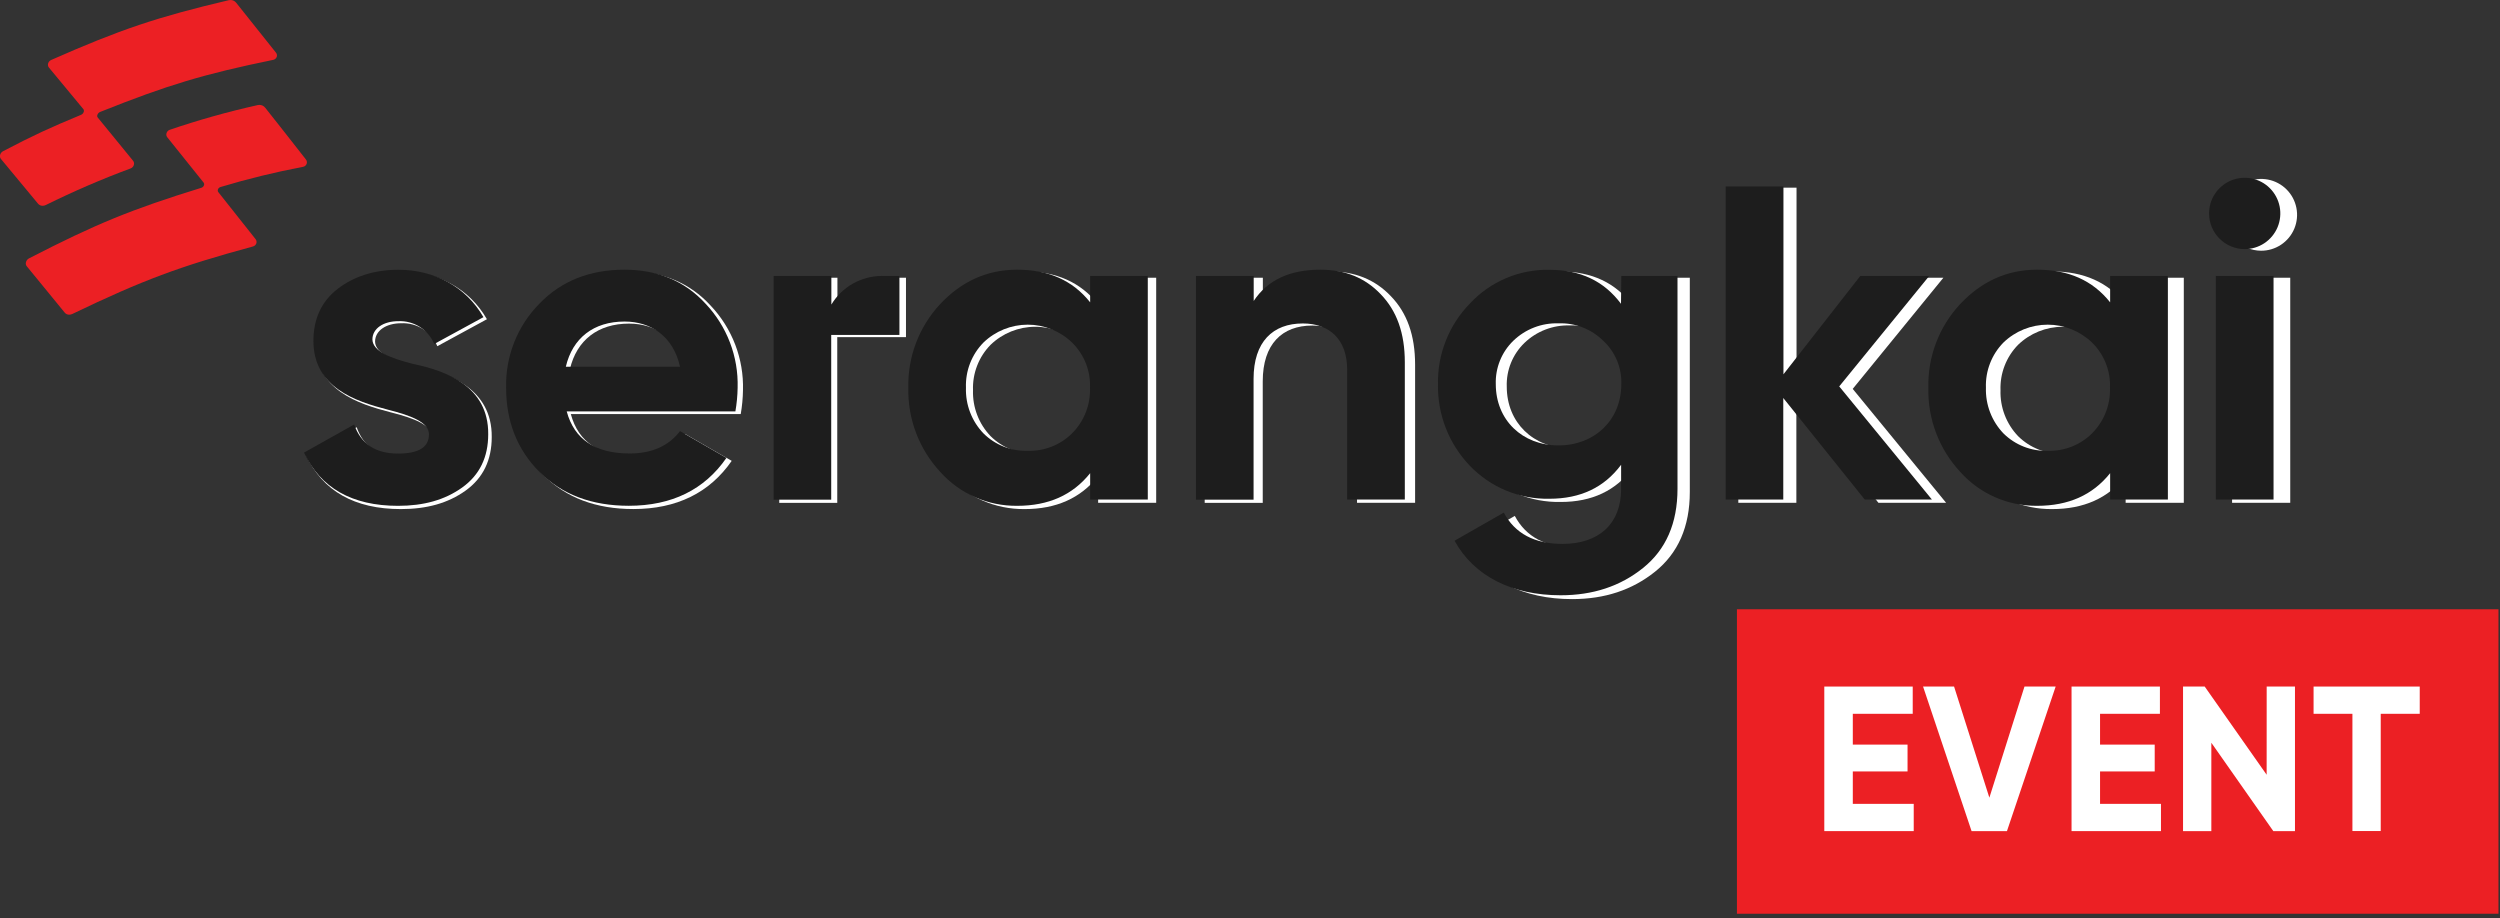
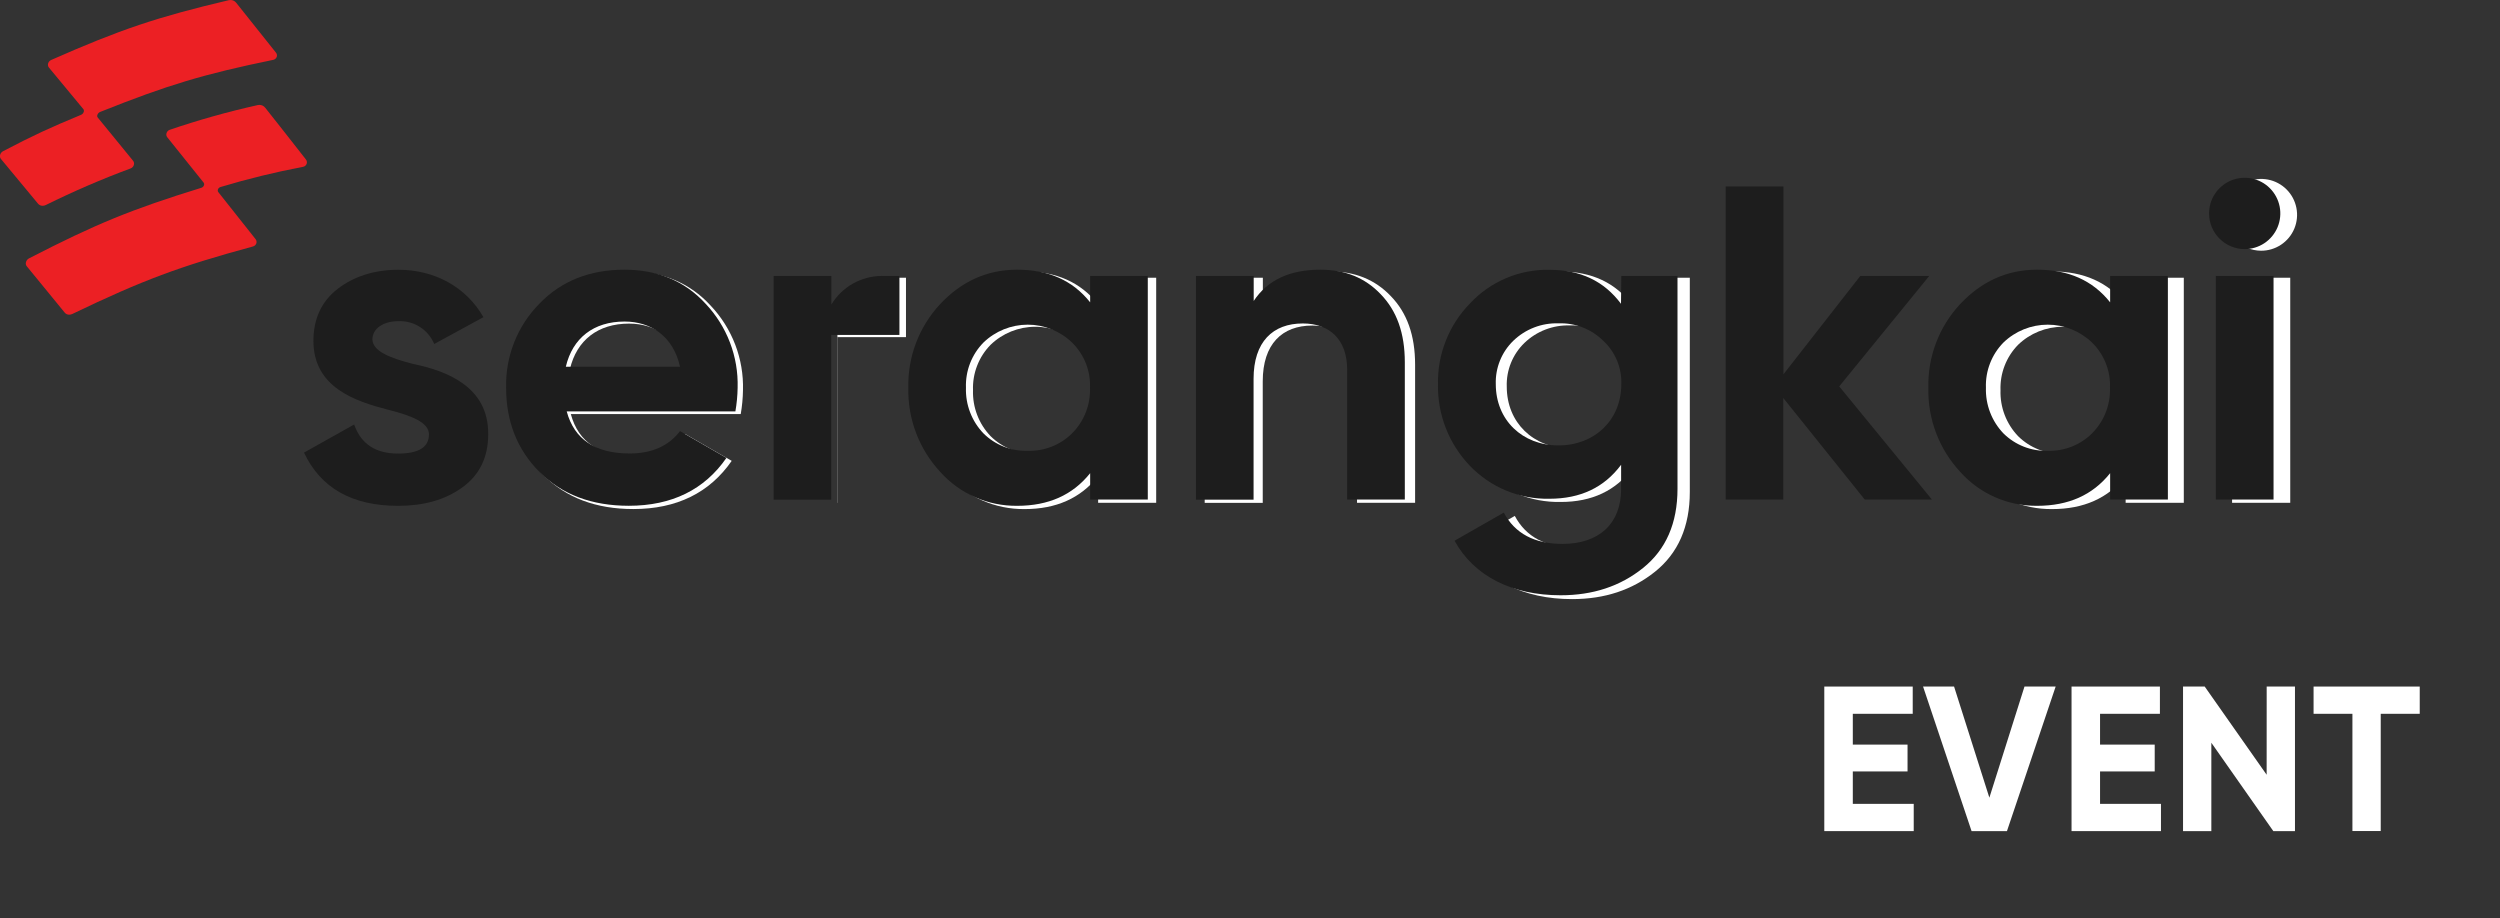
<svg xmlns="http://www.w3.org/2000/svg" width="196" height="72" viewBox="0 0 196 72" fill="none">
  <rect x="0" y="0" width="196" height="72" fill="#333333" stroke="none" />
  <g clip-path="url(#clip0_5_64)">
-     <path d="M195.881 47.766H136.176V71.638H195.881V47.766Z" fill="#EC2024" />
    <path d="M145.26 63.023H150.036V65.159H143.025V53.826H149.957V55.962H145.26V58.377H149.551V60.481H145.26V63.023Z" fill="white" />
    <path d="M154.571 65.159L150.768 53.826H153.199L155.966 62.538L158.72 53.826H161.164L157.345 65.159H154.571Z" fill="white" />
    <path d="M164.644 63.023H169.42V65.159H162.409V53.826H169.337V55.962H164.644V58.377H168.929V60.481H164.644V63.023Z" fill="white" />
    <path d="M177.708 53.826H179.926V65.159H178.228L173.369 58.231V65.159H171.15V53.826H172.849L177.705 60.741L177.708 53.826Z" fill="white" />
    <path d="M189.707 53.826V55.962H186.649V65.153H184.43V55.962H181.384V53.826H189.707Z" fill="white" />
-     <path d="M32.645 28.724C35.228 29.253 38.587 30.49 38.552 34.264C38.552 36.065 37.88 37.475 36.502 38.464C35.123 39.453 33.459 39.912 31.431 39.912C27.789 39.912 25.314 38.499 24.005 35.713L27.963 33.494C28.496 35.012 29.627 35.789 31.431 35.789C33.057 35.789 33.871 35.294 33.871 34.271C33.871 33.32 32.455 32.787 30.651 32.331C28.036 31.659 24.747 30.566 24.747 26.895C24.747 25.168 25.38 23.79 26.648 22.804C27.916 21.818 29.548 21.286 31.456 21.286C34.309 21.286 36.797 22.626 38.175 25.026L34.286 27.143C34.057 26.588 33.662 26.118 33.155 25.796C32.649 25.474 32.056 25.316 31.456 25.343C30.29 25.343 29.405 25.907 29.405 26.791C29.44 27.735 30.854 28.265 32.645 28.724Z" fill="white" />
    <path d="M44.752 32.464C45.354 34.683 47.015 35.782 49.74 35.782C51.471 35.782 52.815 35.183 53.699 34.017L57.366 36.131C55.632 38.638 53.049 39.909 49.655 39.909C46.72 39.909 44.387 39.025 42.619 37.259C40.85 35.494 39.966 33.272 39.966 30.604C39.935 29.376 40.151 28.155 40.603 27.014C41.056 25.872 41.733 24.834 42.597 23.961C44.327 22.16 46.593 21.279 49.316 21.279C51.896 21.279 54.07 22.16 55.715 23.961C56.553 24.845 57.209 25.886 57.644 27.025C58.079 28.163 58.285 29.376 58.25 30.594C58.24 31.221 58.181 31.846 58.073 32.464H44.752ZM53.699 28.936C53.17 26.537 51.401 25.371 49.316 25.371C46.875 25.371 45.212 26.677 44.682 28.936H53.699Z" fill="white" />
    <path d="M86.094 21.774H90.645V39.418H86.094V37.335C84.712 39.063 82.804 39.912 80.328 39.912C79.182 39.925 78.046 39.691 76.997 39.228C75.948 38.766 75.01 38.083 74.246 37.228C72.578 35.427 71.677 33.048 71.733 30.594C71.677 28.151 72.579 25.782 74.246 23.995C75.942 22.195 77.958 21.279 80.328 21.279C82.804 21.279 84.712 22.125 86.094 23.856V21.774ZM81.178 35.57C81.822 35.589 82.463 35.477 83.062 35.24C83.662 35.004 84.207 34.648 84.664 34.195C85.134 33.724 85.503 33.161 85.746 32.542C85.99 31.922 86.104 31.259 86.081 30.594C86.107 29.934 85.995 29.276 85.751 28.663C85.507 28.049 85.136 27.493 84.664 27.032C83.724 26.125 82.469 25.619 81.163 25.619C79.858 25.619 78.603 26.125 77.663 27.032C77.203 27.501 76.844 28.058 76.607 28.671C76.37 29.284 76.26 29.938 76.284 30.594C76.263 31.256 76.374 31.915 76.611 32.533C76.847 33.151 77.205 33.716 77.663 34.195C78.124 34.652 78.674 35.01 79.278 35.246C79.882 35.483 80.529 35.593 81.178 35.57Z" fill="white" />
    <path d="M109.043 23.219C110.311 24.525 110.944 26.29 110.944 28.585V39.418H106.39V29.158C106.39 26.794 105.011 25.523 102.888 25.523C100.52 25.523 98.999 26.968 98.999 29.897V39.427H94.448V21.774H99.008V23.748C100.105 22.091 101.861 21.279 104.279 21.279C106.213 21.279 107.804 21.913 109.043 23.219Z" fill="white" />
    <path d="M128.043 21.774H132.481V38.571C132.481 41.291 131.561 43.373 129.758 44.818C127.955 46.264 125.8 46.97 123.251 46.97C119.448 46.97 116.428 45.49 114.871 42.666L118.76 40.448C119.645 42.105 121.201 42.917 123.394 42.917C126.246 42.917 128.028 41.364 128.028 38.575V36.673C126.684 38.473 124.807 39.354 122.367 39.354C121.194 39.379 120.029 39.159 118.945 38.71C117.862 38.26 116.884 37.59 116.073 36.743C114.422 35.017 113.52 32.709 113.562 30.321C113.539 29.142 113.752 27.97 114.187 26.873C114.622 25.776 115.272 24.778 116.098 23.935C116.897 23.08 117.868 22.402 118.946 21.946C120.025 21.49 121.187 21.266 122.358 21.289C124.798 21.289 126.674 22.17 128.018 23.97L128.043 21.774ZM126.617 26.889C126.153 26.43 125.599 26.072 124.991 25.835C124.383 25.599 123.732 25.489 123.08 25.514C122.424 25.492 121.769 25.603 121.156 25.84C120.543 26.076 119.984 26.433 119.511 26.889C119.055 27.332 118.696 27.865 118.458 28.454C118.22 29.044 118.108 29.677 118.13 30.312C118.13 33.136 120.218 35.145 123.08 35.145C125.942 35.145 128.043 33.136 128.043 30.312C128.065 29.672 127.949 29.036 127.703 28.445C127.457 27.855 127.086 27.324 126.617 26.889Z" fill="white" />
-     <path d="M152.574 39.418H147.269L140.835 31.405V39.418H136.284V14.715H140.848V29.535L146.917 21.774H152.362L145.253 30.489L152.574 39.418Z" fill="white" />
    <path d="M166.65 21.774H171.21V39.418H166.65V37.335C165.271 39.063 163.36 39.912 160.885 39.912C159.738 39.925 158.602 39.691 157.553 39.228C156.504 38.766 155.566 38.083 154.803 37.228C153.135 35.427 152.235 33.048 152.292 30.594C152.235 28.151 153.136 25.783 154.803 23.995C156.498 22.195 158.514 21.279 160.885 21.279C163.36 21.279 165.271 22.125 166.65 23.856V21.774ZM161.734 35.57C162.378 35.589 163.019 35.477 163.618 35.24C164.218 35.004 164.763 34.648 165.22 34.195C165.691 33.724 166.059 33.161 166.303 32.542C166.547 31.922 166.66 31.259 166.637 30.594C166.664 29.934 166.551 29.276 166.307 28.663C166.063 28.049 165.693 27.493 165.22 27.032C164.28 26.125 163.026 25.619 161.72 25.619C160.414 25.619 159.159 26.125 158.219 27.032C157.759 27.501 157.4 28.058 157.163 28.671C156.926 29.284 156.816 29.938 156.84 30.594C156.819 31.256 156.93 31.915 157.167 32.533C157.404 33.151 157.761 33.716 158.219 34.195C158.68 34.652 159.23 35.01 159.834 35.246C160.439 35.483 161.085 35.593 161.734 35.57Z" fill="white" />
    <path d="M174.462 16.867C174.457 16.309 174.619 15.762 174.926 15.295C175.233 14.829 175.671 14.464 176.186 14.248C176.701 14.031 177.269 13.973 177.817 14.08C178.365 14.188 178.869 14.455 179.264 14.85C179.66 15.244 179.929 15.748 180.037 16.296C180.146 16.843 180.089 17.411 179.874 17.927C179.659 18.442 179.295 18.882 178.829 19.19C178.363 19.498 177.816 19.66 177.258 19.657C176.519 19.65 175.813 19.354 175.291 18.833C174.768 18.311 174.471 17.606 174.462 16.867ZM174.995 39.418V21.774H179.555V39.418H174.995Z" fill="white" />
    <path d="M3.331 16.132C3.265 16.133 3.2 16.119 3.141 16.092C3.081 16.064 3.028 16.024 2.986 15.974C1.816 14.557 1.246 13.866 0.073 12.462C0.04 12.422 0.017 12.375 0.004 12.324C-0.009 12.274 -0.01 12.222 -5.77634e-05 12.171C0.015 12.103 0.044 12.04 0.085 11.985C0.127 11.931 0.18 11.886 0.241 11.854C2.665 10.586 3.867 10.034 6.358 9.001C6.411 8.978 6.458 8.942 6.495 8.898C6.533 8.853 6.559 8.801 6.573 8.744C6.582 8.715 6.584 8.683 6.579 8.652C6.574 8.622 6.562 8.593 6.545 8.567C5.454 7.242 4.909 6.589 3.832 5.293C3.799 5.252 3.776 5.203 3.765 5.151C3.754 5.1 3.755 5.046 3.768 4.995C3.783 4.93 3.813 4.869 3.856 4.818C3.899 4.767 3.954 4.726 4.016 4.7C9.448 2.304 12.307 1.344 17.929 0.016C17.974 0.006 18.02 0.001 18.066 5.36355e-05C18.15 -0.001 18.234 0.017 18.311 0.052C18.388 0.088 18.455 0.141 18.509 0.206C19.777 1.791 20.395 2.564 21.644 4.139C21.678 4.184 21.7 4.236 21.71 4.291C21.719 4.346 21.715 4.403 21.698 4.456C21.676 4.515 21.64 4.568 21.592 4.609C21.544 4.65 21.487 4.678 21.425 4.691C15.948 5.819 13.156 6.656 7.844 8.779C7.791 8.801 7.744 8.834 7.707 8.877C7.67 8.92 7.643 8.971 7.629 9.026C7.618 9.057 7.616 9.089 7.621 9.12C7.626 9.152 7.638 9.182 7.657 9.207C8.77 10.56 9.315 11.229 10.434 12.605C10.469 12.649 10.492 12.7 10.503 12.756C10.514 12.811 10.512 12.868 10.497 12.922C10.48 12.985 10.448 13.044 10.404 13.093C10.36 13.142 10.305 13.18 10.243 13.204C7.976 14.044 5.755 15.003 3.588 16.075C3.51 16.113 3.424 16.134 3.337 16.135L3.331 16.132Z" fill="#EC2024" />
    <path d="M5.429 24.671C5.361 24.673 5.293 24.66 5.23 24.631C5.168 24.602 5.114 24.559 5.071 24.506C3.879 23.045 3.293 22.328 2.095 20.87C2.063 20.829 2.041 20.781 2.03 20.73C2.019 20.679 2.019 20.627 2.032 20.576C2.045 20.509 2.073 20.445 2.115 20.39C2.156 20.336 2.209 20.291 2.269 20.259C7.518 17.555 10.297 16.418 15.787 14.722C15.836 14.707 15.88 14.681 15.917 14.645C15.953 14.609 15.98 14.565 15.996 14.516C16.007 14.482 16.01 14.447 16.004 14.412C15.999 14.377 15.985 14.345 15.964 14.316C14.811 12.874 14.25 12.177 13.112 10.76C13.077 10.716 13.054 10.664 13.044 10.609C13.034 10.554 13.037 10.497 13.055 10.443C13.072 10.38 13.105 10.323 13.151 10.276C13.196 10.229 13.252 10.194 13.315 10.174C15.572 9.404 17.87 8.759 20.198 8.241C20.243 8.231 20.289 8.225 20.335 8.225C20.421 8.223 20.506 8.242 20.584 8.279C20.663 8.315 20.731 8.37 20.785 8.437C22.081 10.072 22.709 10.871 23.986 12.507C24.023 12.554 24.048 12.61 24.057 12.669C24.067 12.728 24.061 12.789 24.04 12.846C24.018 12.904 23.981 12.956 23.934 12.997C23.886 13.037 23.829 13.065 23.767 13.077C21.582 13.492 19.419 14.021 17.289 14.662C17.241 14.675 17.197 14.699 17.161 14.734C17.125 14.768 17.098 14.811 17.083 14.858C17.071 14.892 17.068 14.928 17.074 14.964C17.079 14.999 17.093 15.032 17.115 15.061C18.303 16.554 18.877 17.28 20.043 18.757C20.076 18.802 20.099 18.853 20.109 18.908C20.119 18.963 20.116 19.02 20.1 19.073C20.079 19.134 20.044 19.189 19.997 19.233C19.95 19.276 19.893 19.308 19.831 19.324C14.091 20.88 11.182 21.964 5.68 24.61C5.602 24.65 5.516 24.67 5.429 24.671Z" fill="#EC2024" />
-     <path d="M71.029 21.773V26.429H65.641V39.424H61.093V21.773H65.654V24.03C66.069 23.342 66.655 22.773 67.355 22.378C68.054 21.982 68.844 21.774 69.647 21.773H71.029Z" fill="white" />
+     <path d="M71.029 21.773V26.429H65.641V39.424H61.093H65.654V24.03C66.069 23.342 66.655 22.773 67.355 22.378C68.054 21.982 68.844 21.774 69.647 21.773H71.029Z" fill="white" />
    <path d="M32.412 28.54C34.976 29.066 38.311 30.294 38.276 34.045C38.276 35.834 37.609 37.235 36.241 38.217C34.872 39.2 33.221 39.657 31.207 39.657C27.592 39.657 25.135 38.252 23.835 35.484L27.765 33.28C28.294 34.788 29.417 35.56 31.207 35.56C32.821 35.56 33.63 35.068 33.63 34.051C33.63 33.106 32.223 32.577 30.433 32.124C27.837 31.456 24.572 30.37 24.572 26.723C24.572 25.007 25.201 23.637 26.459 22.658C27.718 21.678 29.338 21.149 31.232 21.149C34.064 21.149 36.533 22.482 37.902 24.865L34.042 26.969C33.813 26.418 33.421 25.951 32.919 25.631C32.416 25.311 31.827 25.154 31.232 25.18C30.074 25.18 29.197 25.741 29.197 26.619C29.231 27.558 30.634 28.084 32.412 28.54Z" fill="#1D1D1D" />
    <path d="M44.43 32.256C45.028 34.46 46.677 35.553 49.383 35.553C51.1 35.553 52.434 34.958 53.312 33.799L56.952 35.899C55.231 38.39 52.667 39.653 49.298 39.653C46.384 39.653 44.069 38.774 42.313 37.02C40.557 35.266 39.68 33.059 39.68 30.407C39.648 29.188 39.864 27.974 40.312 26.84C40.761 25.706 41.434 24.674 42.291 23.807C44.009 22.018 46.258 21.143 48.961 21.143C51.522 21.143 53.68 22.018 55.313 23.807C56.145 24.686 56.796 25.72 57.228 26.851C57.66 27.982 57.864 29.187 57.83 30.398C57.82 31.021 57.761 31.642 57.654 32.256H44.43ZM53.312 28.751C52.787 26.367 51.031 25.208 48.961 25.208C46.538 25.208 44.887 26.506 44.361 28.751H53.312Z" fill="#1D1D1D" />
    <path d="M85.469 21.634H89.987V39.165H85.469V37.096C84.097 38.812 82.203 39.656 79.746 39.656C78.608 39.668 77.48 39.437 76.439 38.977C75.397 38.517 74.466 37.839 73.708 36.989C72.052 35.2 71.157 32.836 71.213 30.398C71.158 27.97 72.053 25.617 73.708 23.841C75.391 22.053 77.392 21.143 79.746 21.143C82.203 21.143 84.097 21.983 85.469 23.703V21.634ZM80.589 35.342C81.228 35.361 81.865 35.249 82.46 35.014C83.055 34.779 83.596 34.426 84.05 33.975C84.517 33.507 84.882 32.948 85.124 32.333C85.366 31.717 85.479 31.059 85.456 30.398C85.482 29.742 85.371 29.088 85.129 28.479C84.886 27.869 84.519 27.317 84.05 26.858C83.117 25.957 81.871 25.454 80.575 25.454C79.279 25.454 78.033 25.957 77.1 26.858C76.644 27.324 76.287 27.878 76.051 28.487C75.816 29.095 75.707 29.746 75.731 30.398C75.71 31.055 75.82 31.71 76.055 32.325C76.29 32.939 76.645 33.5 77.1 33.975C77.557 34.429 78.103 34.785 78.703 35.02C79.303 35.255 79.945 35.364 80.589 35.342Z" fill="#1D1D1D" />
    <path d="M108.25 23.07C109.509 24.367 110.138 26.121 110.138 28.401V39.165H105.617V28.971C105.617 26.622 104.248 25.359 102.14 25.359C99.79 25.359 98.28 26.795 98.28 29.705V39.174H93.762V21.634H98.29V23.596C99.378 21.949 101.121 21.143 103.522 21.143C105.441 21.143 107.02 21.772 108.25 23.07Z" fill="#1D1D1D" />
    <path d="M127.111 21.634H131.516V38.324C131.516 41.026 130.604 43.095 128.813 44.531C127.023 45.967 124.884 46.669 122.354 46.669C118.579 46.669 115.581 45.199 114.036 42.393L117.896 40.189C118.774 41.836 120.319 42.642 122.496 42.642C125.327 42.642 127.096 41.099 127.096 38.328V36.438C125.762 38.227 123.899 39.102 121.477 39.102C120.312 39.127 119.156 38.909 118.08 38.462C117.004 38.015 116.033 37.35 115.228 36.507C113.59 34.793 112.694 32.5 112.737 30.127C112.714 28.955 112.924 27.79 113.357 26.701C113.789 25.611 114.434 24.619 115.253 23.782C116.047 22.932 117.01 22.258 118.081 21.805C119.151 21.352 120.305 21.13 121.467 21.152C123.89 21.152 125.752 22.028 127.086 23.817L127.111 21.634ZM125.696 26.717C125.235 26.261 124.685 25.905 124.081 25.67C123.478 25.435 122.832 25.326 122.184 25.35C121.533 25.329 120.883 25.439 120.275 25.674C119.666 25.909 119.111 26.264 118.642 26.717C118.189 27.157 117.833 27.686 117.597 28.272C117.36 28.858 117.249 29.487 117.27 30.118C117.27 32.924 119.343 34.92 122.184 34.92C125.025 34.92 127.111 32.924 127.111 30.118C127.133 29.483 127.017 28.85 126.773 28.263C126.529 27.676 126.161 27.149 125.696 26.717Z" fill="#1D1D1D" />
    <path d="M151.463 39.165H146.196L139.809 31.204V39.165H135.292V14.621H139.822V29.346L145.847 21.634H151.252L144.195 30.294L151.463 39.165Z" fill="#1D1D1D" />
    <path d="M165.435 21.634H169.962V39.165H165.435V37.096C164.066 38.812 162.169 39.656 159.712 39.656C158.574 39.668 157.446 39.437 156.405 38.977C155.363 38.517 154.432 37.839 153.675 36.989C152.019 35.2 151.126 32.835 151.183 30.398C151.126 27.97 152.02 25.617 153.675 23.841C155.358 22.053 157.359 21.143 159.712 21.143C162.169 21.143 164.066 21.983 165.435 23.703V21.634ZM160.555 35.342C161.194 35.361 161.831 35.249 162.426 35.014C163.021 34.779 163.562 34.426 164.016 33.975C164.483 33.507 164.849 32.948 165.09 32.333C165.332 31.717 165.445 31.059 165.422 30.398C165.449 29.742 165.337 29.088 165.095 28.479C164.852 27.869 164.485 27.317 164.016 26.858C163.083 25.957 161.837 25.454 160.541 25.454C159.245 25.454 157.999 25.957 157.066 26.858C156.61 27.324 156.253 27.878 156.018 28.487C155.782 29.095 155.673 29.746 155.697 30.398C155.676 31.055 155.787 31.71 156.022 32.325C156.257 32.939 156.612 33.5 157.066 33.975C157.524 34.429 158.069 34.785 158.669 35.02C159.269 35.255 159.911 35.364 160.555 35.342Z" fill="#1D1D1D" />
    <path d="M173.19 16.759C173.185 16.205 173.345 15.661 173.65 15.197C173.955 14.734 174.39 14.371 174.902 14.156C175.413 13.941 175.976 13.883 176.52 13.99C177.064 14.097 177.565 14.363 177.957 14.755C178.349 15.147 178.617 15.647 178.724 16.191C178.832 16.735 178.775 17.3 178.562 17.812C178.348 18.324 177.987 18.761 177.525 19.067C177.062 19.373 176.519 19.534 175.965 19.531C175.232 19.524 174.531 19.23 174.012 18.712C173.493 18.194 173.198 17.493 173.19 16.759ZM173.719 39.165V21.634H178.246V39.165H173.719Z" fill="#1D1D1D" />
    <path d="M70.515 21.634V26.26H65.167V39.172H60.652V21.634H65.179V23.876C65.591 23.193 66.173 22.627 66.867 22.234C67.562 21.842 68.346 21.635 69.143 21.634H70.515Z" fill="#1D1D1D" />
  </g>
  <defs>
    <clipPath id="clip0_5_64">
      <rect width="195.881" height="71.638" fill="white" />
    </clipPath>
  </defs>
</svg>